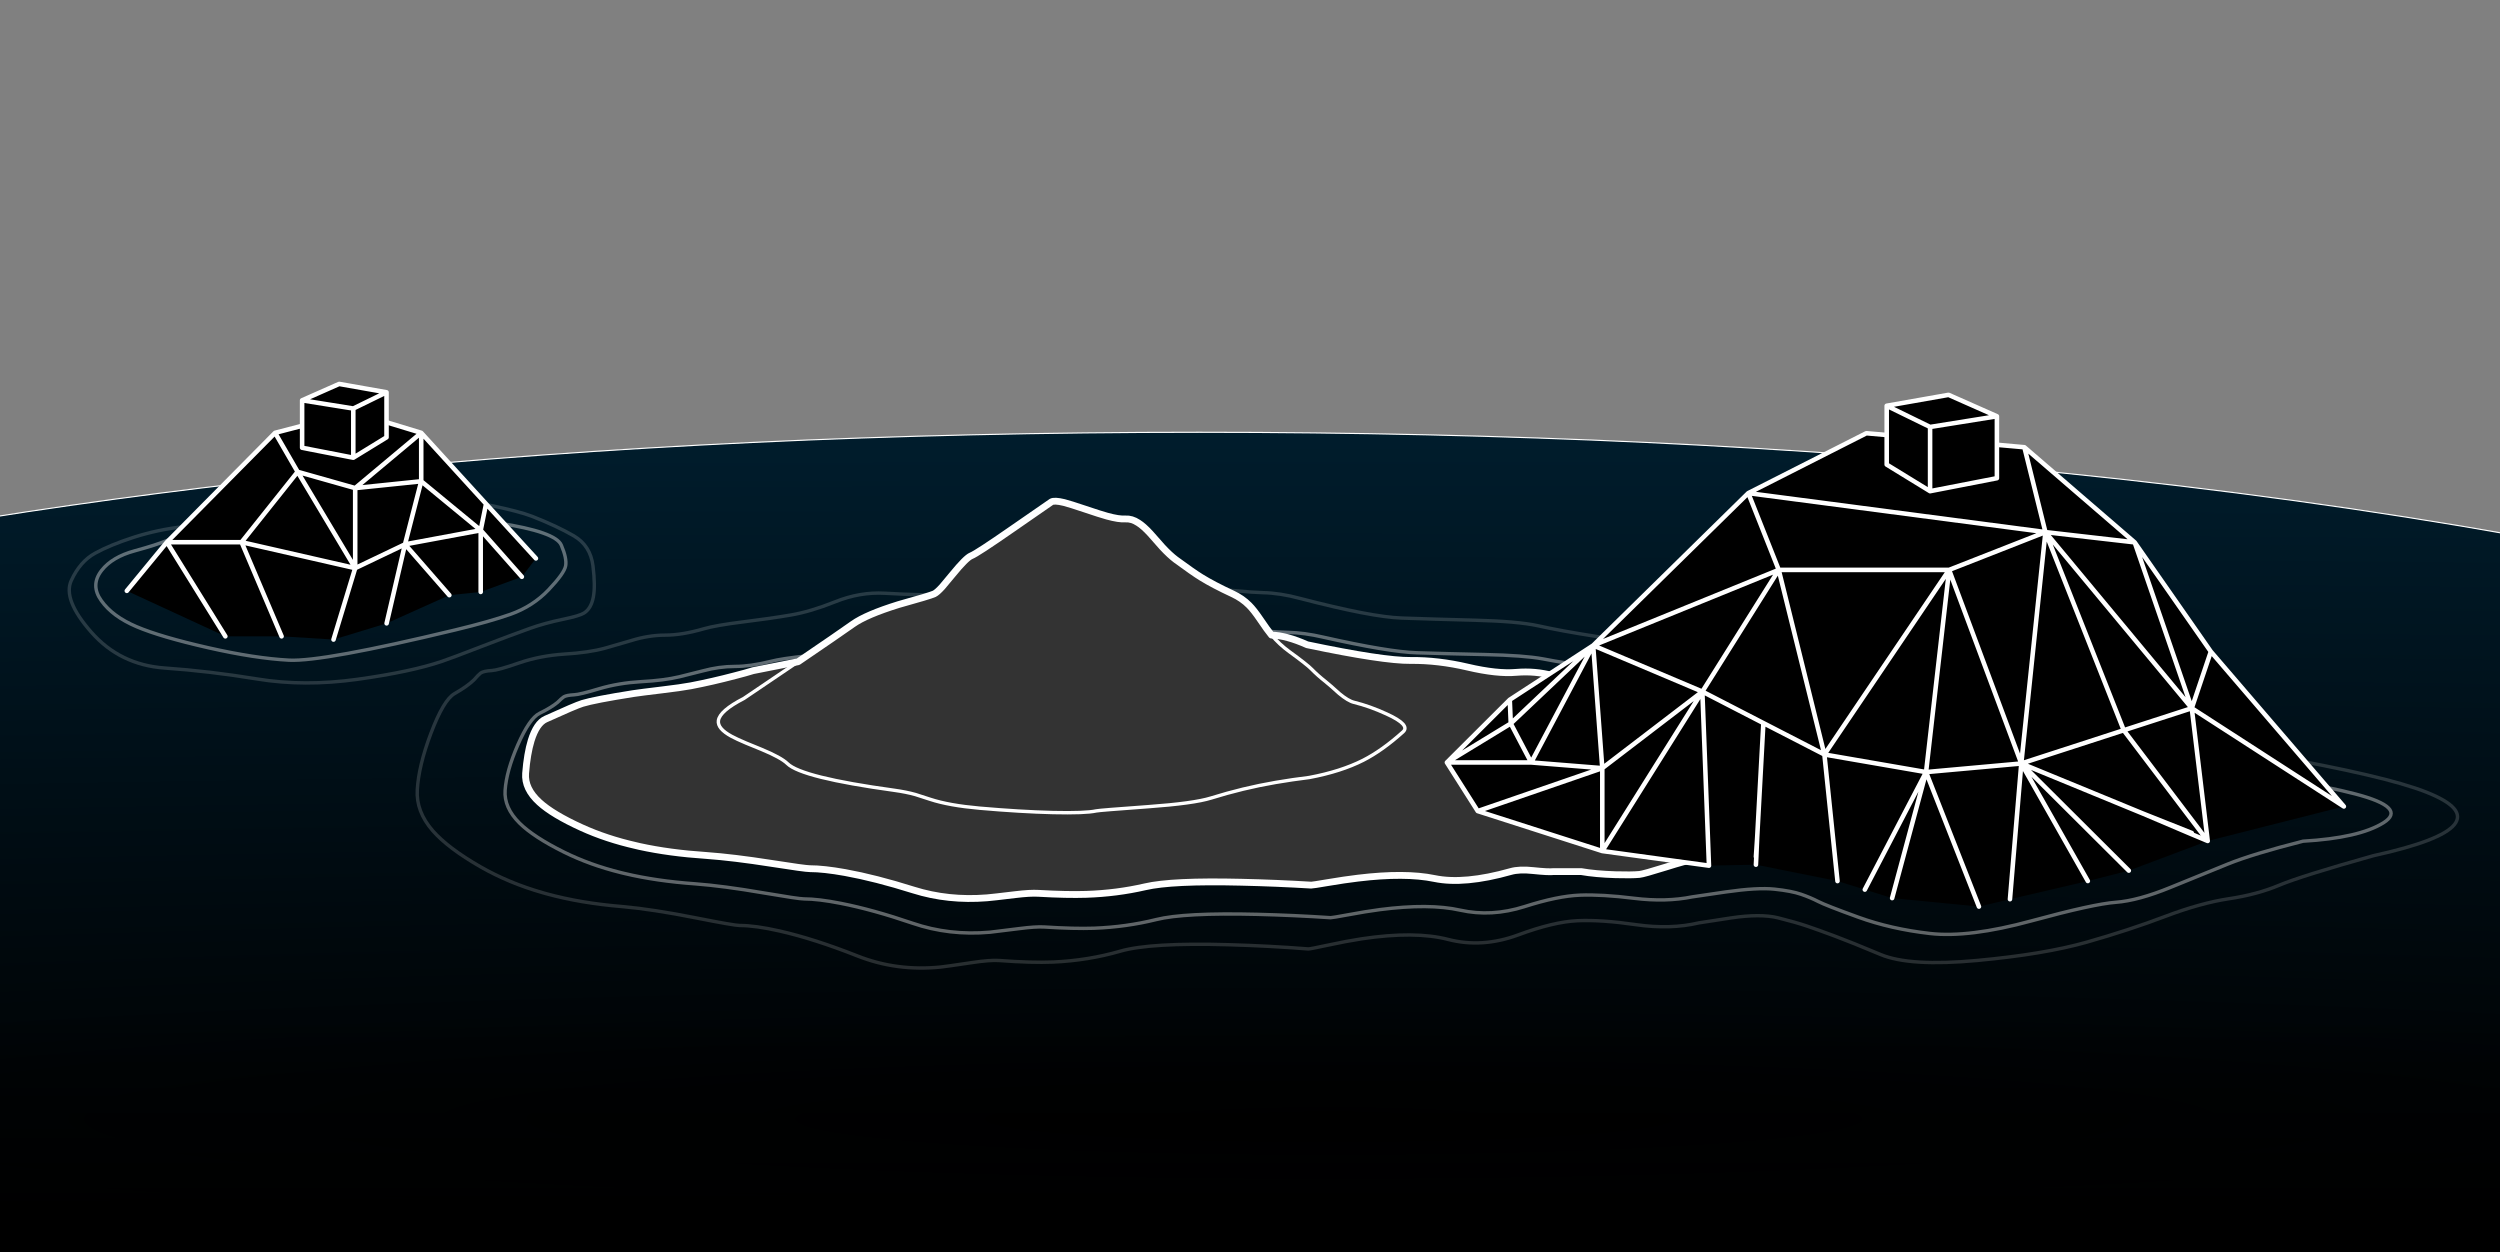
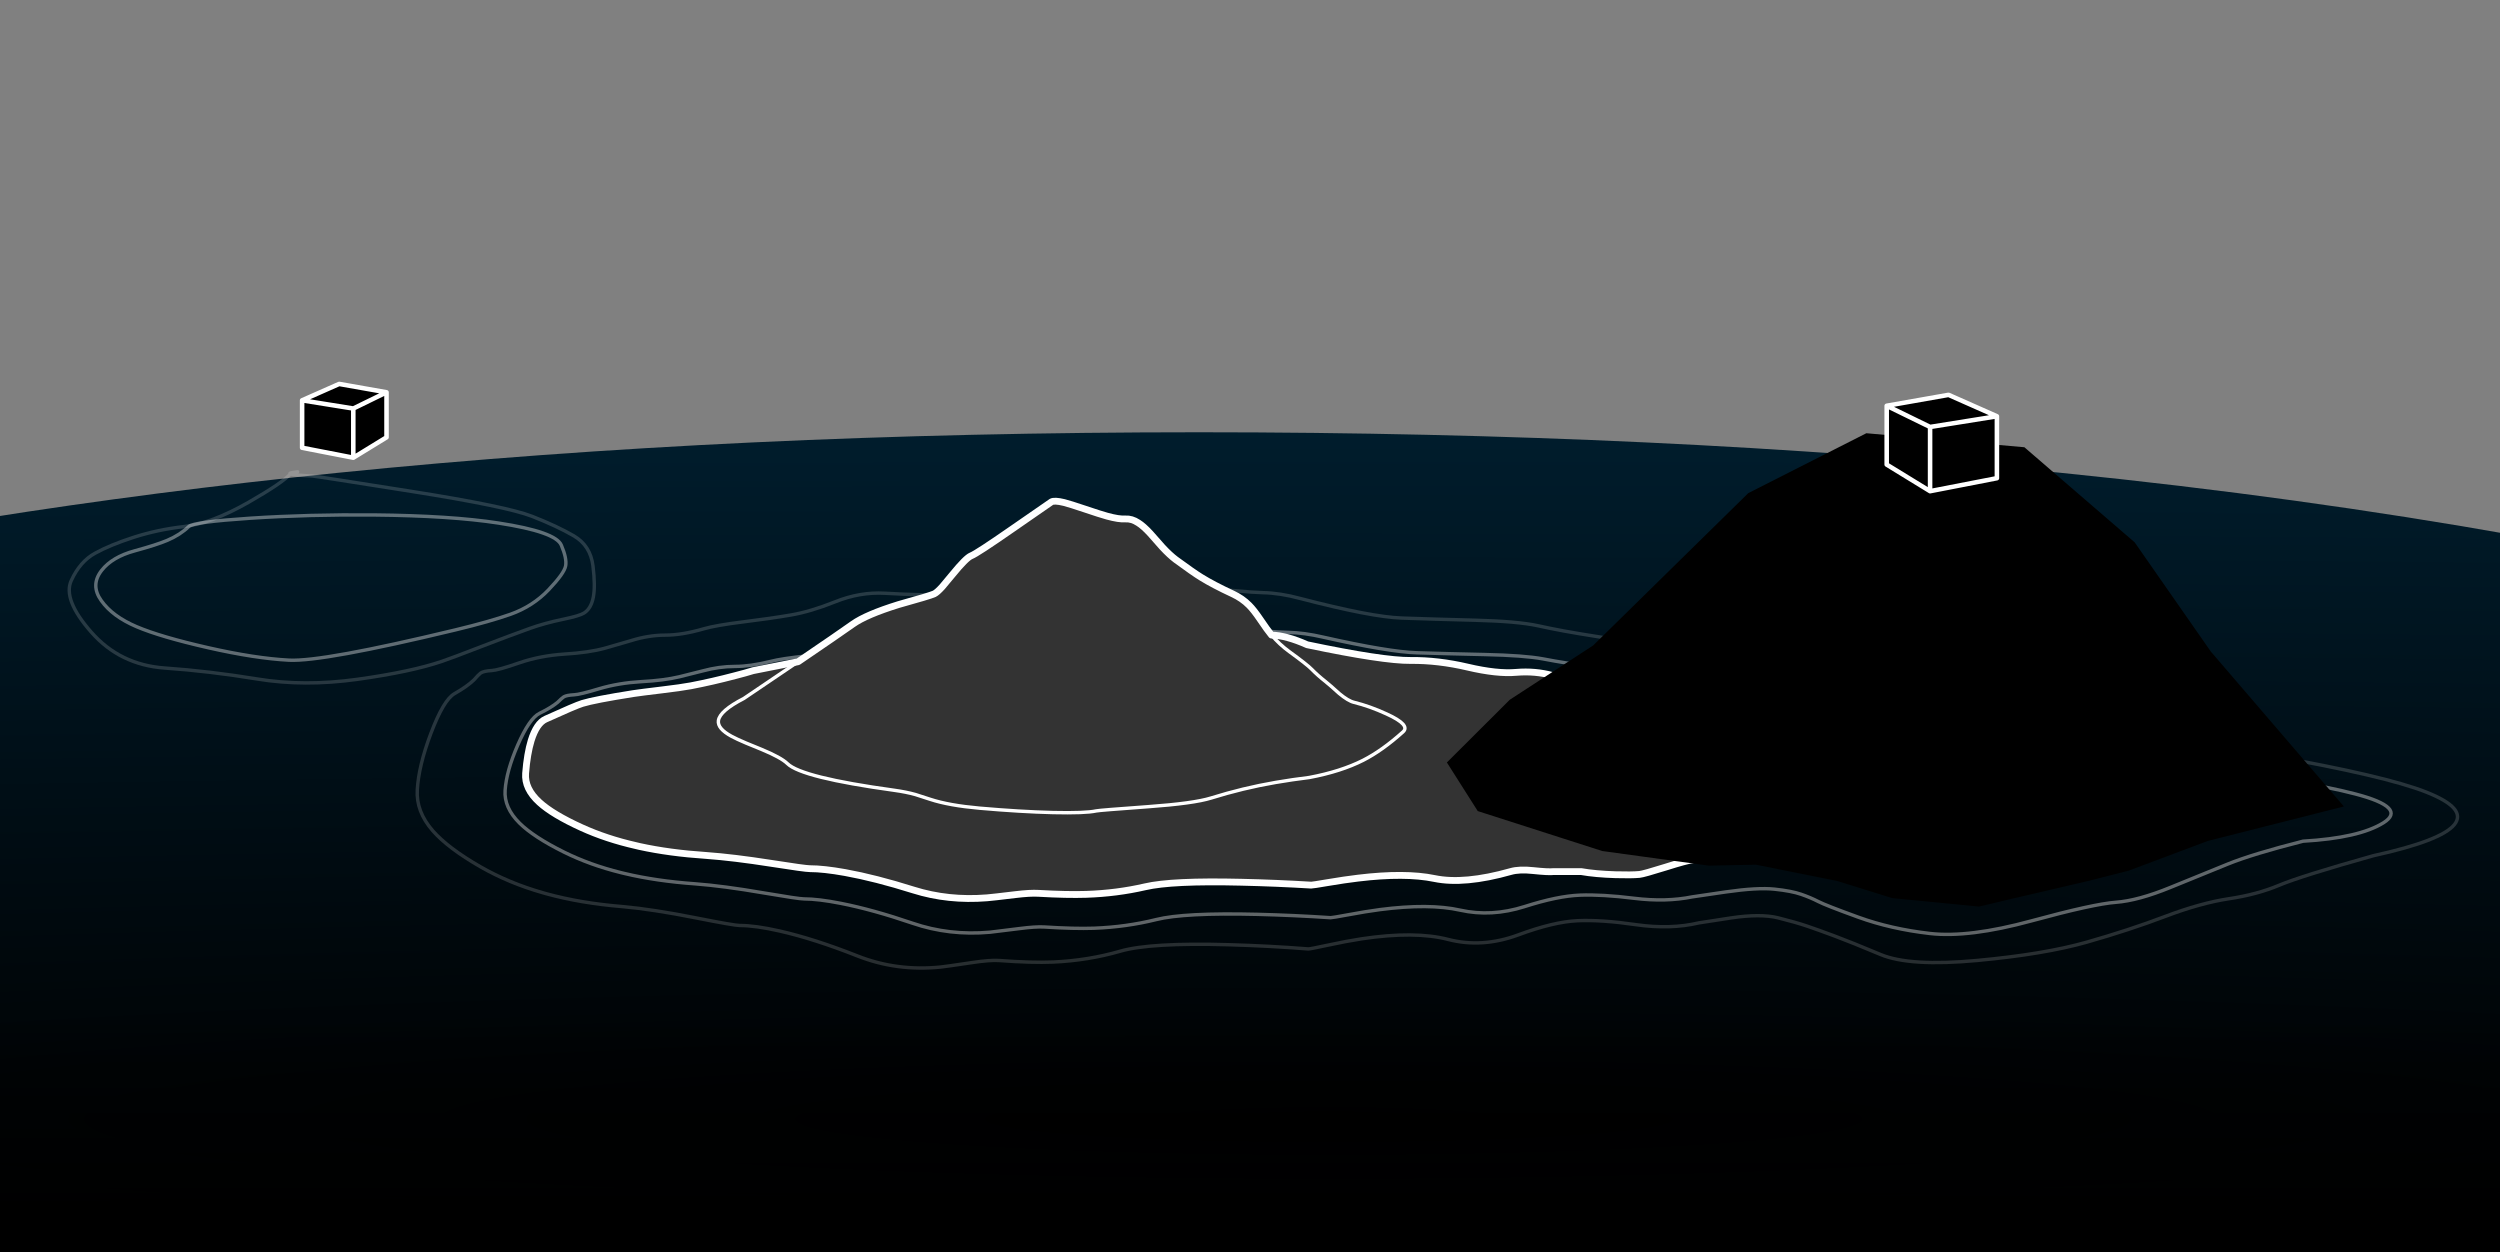
<svg xmlns="http://www.w3.org/2000/svg" xmlns:xlink="http://www.w3.org/1999/xlink" version="1.1" preserveAspectRatio="none" x="0px" y="0px" width="2196px" height="1100px" viewBox="0 0 2196 1100">
  <rect x="0" y="0" width="2196" height="1100" fill="#808080" stroke="none" />
  <defs>
    <radialGradient id="Gradient_1" gradientUnits="userSpaceOnUse" cx="0" cy="0" r="608.8" fx="0" fy="0" gradientTransform="matrix( 0, 1, -14.879, 0, 1167.2,982.95) " spreadMethod="pad">
      <stop offset="0%" stop-color="#000000" />
      <stop offset="100%" stop-color="#001D2D" />
    </radialGradient>
    <linearGradient id="Gradient_2" gradientUnits="userSpaceOnUse" x1="1033.55" y1="1065.625" x2="1033.55" y2="889.375" spreadMethod="pad">
      <stop offset="0%" stop-color="#000000" />
      <stop offset="100%" stop-color="#000000" stop-opacity="0" />
    </linearGradient>
    <g id="Layer11_0_FILL">
      <path fill="url(#Gradient_1)" stroke="none" d=" M 2216 471.45 Q 2215 471.3 2214 471.1 2213.7 471.05 2213.4 471 2211.7 470.7 2210 470.4 2019.8 436.55 1810.55 415.35 1458.7 379.7 1053.35 379.7 648.1 379.7 296.45 415.35 135.6 431.6 -14 455.4 -16 455.7 -18 456.05 -19 456.2 -20 456.4 -55.85 462.05 -91.05 468.25 -295.3 504 -477.8 554.2 -618 592.8 -740.5 671.25 -847.45 739.85 -933.4 833.75 -1008.2 915.5 -1056.55 1004.1 -1099.95 1083.7 -1109.95 1144.9 L 3216.65 1144.9 Q 3201.95 1114.8 3173.65 1067.95 3117.1 974.25 3049.3 890.5 2954.4 773.2 2850.6 692.55 2720.85 591.7 2584.55 554.2 2561.15 547.75 2537.4 541.6 2475.25 525.35 2410.6 510.75 2315.95 489.3 2216 471.45 M 1464.15 703.05 L 1400.05 741.1 1464.15 703.05 1385 735.05 1464.15 703.05 Z" />
    </g>
    <g id="Layer7_0_FILL">
      <path fill="#333333" stroke="none" d=" M 1364 593.45 Q 1348.5 589.2 1331.9 590.6 1315.15 592.1 1289.2 586 1263.2 579.9 1239.15 580.15 1215.15 580.4 1148.2 566.35 1130 558.2 1116.9 557.85 1123.7 565.95 1132.6 572.45 1147.8 583.45 1152 587.7 1157.65 593.45 1164.3 598.65 1167.85 601.45 1176.35 609.15 1184.2 615.7 1189.4 616.95 1203.1 620.3 1218 627.15 1239.2 636.8 1232.45 642.85 1214.2 659.25 1197.45 667.8 1177.95 677.7 1150.1 682.95 1135.35 684.75 1120.45 687.3 1091.7 692.25 1063.75 701 1048.65 705.7 1008.5 708.6 965.7 711.7 962.95 712.3 953.4 714.4 924.85 713.75 896.4 713.05 860.4 709.9 833.7 707.55 817.2 702.15 805.35 698.25 804.2 697.95 796.05 695.65 785.55 694.2 704.15 683 691.7 670.8 686.15 665.4 669 658.3 664.45 656.4 655.1 652.6 647.2 649.25 642.55 646.75 630.05 639.95 631.05 632.95 632.3 624.35 653.35 613.55 680.95 594.95 701.1 581.25 L 661.5 589.1 Q 655.5 591 645.55 593.55 625.85 598.75 606.9 602.4 598 604.05 581.6 606 562.85 608.25 556.25 609.25 522.1 614.65 511.55 617.9 505.4 619.8 479.35 631.65 471.3 635.3 466.6 650.45 463.05 662.05 461.7 679.3 460.65 692.8 473.8 704.75 485.45 715.4 510.8 726.95 532.6 736.9 558.65 742.8 560.2 743.2 561.8 743.55 588 749.3 620.5 751.45 644.15 753.15 677.35 758.35 707.2 763.05 711.45 763.05 723.4 763.05 742.35 766.45 768.9 771.25 802.4 781.8 832.9 791.4 867 788.65 871.5 788.3 891.8 785.85 905 784.25 912.15 784.7 937.35 786.15 954.15 785.6 981.05 784.7 1005.95 778.95 1029.35 773.5 1090.25 774.95 1121.15 775.65 1151.75 777.5 1153.25 777.5 1165.8 775.35 1181.45 772.7 1192.95 771.35 1234.25 766.35 1260.1 771.7 1286.15 777.1 1327.05 765.55 1334.6 763.4 1346.6 764.7 1360.35 766.15 1364.75 765.6 L 1388.9 765.6 Q 1401.35 767.8 1419.05 768.35 1433.2 768.75 1440.1 768.1 1443.75 767.75 1462.9 761.75 1481.95 755.75 1486.25 755.4 1489.1 755.15 1504.25 748.85 1520.5 742.1 1521.65 741.8 1522.3 741.45 1523.75 740.8 1534.75 736.2 1552.05 726.8 1569.45 717.35 1571.1 699.65 1572.7 681.95 1557.25 672.95 1541.75 664 1533.35 659.5 1524.95 654.95 1521.05 650.45 1517.2 645.95 1512.65 644.65 1508 643.3 1487.3 628.25 1466.6 613.15 1457.5 611.85 1448.35 610.5 1436.05 607.75 1423.75 604.95 1401.65 601.25 1379.5 597.5 1364 593.45 M 952.8 447.1 Q 939.9 442.75 934.6 441.4 926.05 439.35 923.5 440.9 922.45 441.5 888.75 464.95 858.25 486.15 853.1 488.2 848.6 490 836.45 504.9 830 512.8 827.65 515.45 823.1 520.45 820.6 521.65 816.8 523.4 789.3 531.05 760.95 539.85 749.15 548.2 736.7 557.05 701.1 581.25 680.95 594.95 653.35 613.55 632.3 624.35 631.05 632.95 630.05 639.95 642.55 646.75 647.2 649.25 655.1 652.6 664.45 656.4 669 658.3 686.15 665.4 691.7 670.8 704.15 683 785.55 694.2 796.05 695.65 804.2 697.95 805.35 698.25 817.2 702.15 833.7 707.55 860.4 709.9 896.4 713.05 924.85 713.75 953.4 714.4 962.95 712.3 965.7 711.7 1008.5 708.6 1048.65 705.7 1063.75 701 1091.7 692.25 1120.45 687.3 1135.35 684.75 1150.1 682.95 1177.95 677.7 1197.45 667.8 1214.2 659.25 1232.45 642.85 1239.2 636.8 1218 627.15 1203.1 620.3 1189.4 616.95 1184.2 615.7 1176.35 609.15 1167.85 601.45 1164.3 598.65 1157.65 593.45 1152 587.7 1147.8 583.45 1132.6 572.45 1123.7 565.95 1116.9 557.85 1113.45 553.7 1106.9 544 1101.35 535.8 1097.25 531.7 1091.15 525.55 1082.75 521.65 1065.7 513.7 1055.05 507.1 1048.15 502.85 1032.9 491.65 1027.55 487.65 1021 480.6 1013.8 472.3 1010.35 468.55 1004.35 462.05 999.85 459.25 994.15 455.5 988.55 455.85 983.05 456.25 972.55 453.4 966.55 451.75 952.8 447.1 Z" />
    </g>
    <g id="Layer6_0_FILL">
      <path fill="#000000" stroke="none" d=" M 1942 572.35 L 1925.25 622.1 2058.85 708.4 1942 572.35 M 1925.25 622.1 L 1939.25 738.7 2058.85 708.4 1925.25 622.1 M 1939.25 738.7 L 1924 732.3 1882.6 714.7 1775.5 670.65 1869.95 764.75 1939.25 738.7 M 1924 732.3 L 1939.25 738.7 1865.5 641.45 1775.5 670.65 1882.6 714.7 1925.25 731.7 1882.6 714.7 1924 732.3 M 1865.5 641.45 L 1925.25 622.1 1796.7 467.4 1865.5 641.45 M 1925.25 622.1 L 1865.5 641.45 1939.25 738.7 1925.25 622.1 M 1942 572.35 L 1875.1 476.4 1925.25 622.1 1942 572.35 M 1875.1 476.4 L 1796.7 467.4 1925.25 622.1 1875.1 476.4 M 1796.7 467.4 L 1775.5 670.65 1865.5 641.45 1796.7 467.4 M 1775.5 670.65 L 1796.7 467.4 1712.1 500.6 1775.5 670.65 M 1796.7 467.4 L 1875.1 476.4 1778.2 392.85 1796.7 467.4 M 1562.45 500.6 L 1602.55 662.75 1712.1 500.6 1562.45 500.6 M 1399.45 566.95 L 1495.35 607.5 1562.45 500.6 1399.45 566.95 M 1495.35 607.5 L 1399.45 566.95 1407.45 674.75 1495.35 607.5 M 1548.95 635.15 L 1602.55 662.75 1562.45 500.6 1495.35 607.5 1548.95 635.15 M 1345 669.75 L 1407.45 674.75 1399.45 566.95 1345 669.75 M 1326.2 614.65 L 1327.05 635.5 1399.45 566.95 1326.2 614.65 M 1327.05 635.5 L 1327.05 635.55 1345 669.75 1399.45 566.95 1327.05 635.5 M 1562.45 500.6 L 1535.7 433.15 1399.45 566.95 1562.45 500.6 M 1535.7 433.15 L 1562.45 500.6 1712.1 500.6 1796.7 467.4 1535.7 433.15 M 1778.2 392.85 L 1639.4 380.55 1535.7 433.15 1796.7 467.4 1778.2 392.85 M 1691.85 678.2 L 1712.1 500.6 1602.55 662.75 1691.85 678.2 M 1833.95 773.9 L 1869.95 764.75 1775.5 670.65 1833.95 773.9 M 1691.85 678.2 L 1775.5 670.65 1712.1 500.6 1691.85 678.2 M 1765.55 789.85 L 1775.5 670.65 1691.85 678.2 1738.3 796.35 1765.55 789.85 M 1775.5 670.65 L 1765.55 789.85 1833.95 773.9 1775.5 670.65 M 1501.15 760.4 L 1495.35 607.5 1407.45 747.55 1501.15 760.4 M 1542.4 759.55 L 1542.75 752.55 1543.45 736.05 1542.4 752.55 1543.45 736.05 1548.95 635.15 1495.35 607.5 1501.15 760.4 1542.4 759.55 M 1407.45 674.75 L 1407.45 747.55 1495.35 607.5 1407.45 674.75 M 1298.05 712.45 L 1407.45 747.55 1407.45 674.75 1298.05 712.45 M 1407.45 674.75 L 1345 669.75 1270.95 669.75 1298.05 712.45 1407.45 674.75 M 1345 669.75 L 1327.05 635.55 1270.95 669.75 1345 669.75 M 1327.05 635.55 L 1327.05 635.5 1326.2 614.65 1270.95 669.75 1327.05 635.55 M 1691.85 678.2 L 1662.05 788.9 1738.3 796.35 1691.85 678.2 M 1638.05 781.4 L 1662.05 788.9 1691.85 678.2 1638.05 781.4 M 1602.55 662.75 L 1614.05 773.95 1638.05 781.4 1691.85 678.2 1602.55 662.75 M 1602.55 662.75 L 1548.95 635.15 1543.45 736.05 1542.75 752.55 1542.4 759.55 1614.05 773.95 1602.55 662.75 Z" />
    </g>
    <g id="Layer5_0_FILL">
      <path fill="#000000" stroke="none" d=" M 1117.15 749.65 L 909.05 716.3 909.05 909.2 1117.15 949.65 1117.15 749.65 M 1252.25 683.65 L 1117.15 749.65 1117.15 949.65 1252.25 866.8 1252.25 683.65 M 1117.15 749.65 L 1252.25 683.65 1059.65 649.65 909.05 716.3 1117.15 749.65 Z" />
    </g>
    <g id="Layer4_0_FILL">
      <path fill="url(#Gradient_2)" stroke="none" d=" M 3348.95 1105.75 L 3348.95 877.45 -1281.85 877.45 -1281.85 1105.75 3348.95 1105.75 Z" />
    </g>
    <g id="Layer2_0_FILL">
-       <path fill="#000000" stroke="none" d=" M 312 428.75 L 370 422.75 370 380.2 312 428.75 M 422.25 465.8 L 426.95 442.6 370 380.2 370 422.75 422.25 465.8 M 212.2 476.25 L 261.45 414.45 241.65 380.2 146.6 476.25 212.2 476.25 M 310.75 362.2 L 241.65 380.2 261.45 414.45 312 428.75 370 380.2 310.75 362.2 M 422.25 519.95 L 422.25 465.8 355.75 478.15 394.7 522.8 422.25 519.95 M 422.25 519.95 L 458.4 506.65 422.25 465.8 422.25 519.95 M 339.6 547.55 L 394.7 522.8 355.75 478.15 339.6 547.55 M 370 422.75 L 355.75 478.15 422.25 465.8 370 422.75 M 426.95 442.6 L 422.25 465.8 458.4 506.65 470.75 490.5 426.95 442.6 M 146.6 476.25 L 111.4 519 197.95 558.95 146.6 476.25 M 247.35 558.95 L 212.2 476.25 146.6 476.25 197.95 558.95 247.35 558.95 M 312 499.05 L 261.45 414.45 212.2 476.25 312 499.05 M 312 428.75 L 312 499.05 355.75 478.15 370 422.75 312 428.75 M 292.95 561.8 L 312 499.05 212.2 476.25 247.35 558.95 292.95 561.8 M 312 499.05 L 292.95 561.8 339.6 547.55 355.75 478.15 312 499.05 M 312 428.75 L 261.45 414.45 312 499.05 312 428.75 Z" />
-     </g>
+       </g>
    <g id="Layer2_1_FILL">
      <path fill="#000000" stroke="none" d=" M 1117.15 749.65 L 909.05 716.3 909.05 909.2 1117.15 949.65 1117.15 749.65 M 1252.25 683.65 L 1117.15 749.65 1117.15 949.65 1252.25 866.8 1252.25 683.65 M 1117.15 749.65 L 1252.25 683.65 1059.65 649.65 909.05 716.3 1117.15 749.65 Z" />
    </g>
    <path id="Layer12_0_1_STROKES" stroke="#FFFFFF" stroke-opacity="0.157" stroke-width="3" stroke-linejoin="round" stroke-linecap="round" fill="none" d=" M 1775.5 670.65 L 1892.4 564.55" />
-     <path id="Layer11_0_1_STROKES" stroke="#FFFFFF" stroke-width="1" stroke-linejoin="round" stroke-linecap="round" fill="none" d=" M -1109.95 1144.9 Q -1099.95 1083.7 -1056.55 1004.1 -1008.2 915.5 -933.4 833.75 -847.45 739.85 -740.5 671.25 -618 592.8 -477.8 554.2 -295.3 504 -91.05 468.25 -55.85 462.05 -20 456.4 -19 456.2 -18 456.05 -16 455.7 -14 455.4 135.6 431.6 296.45 415.35 648.1 379.7 1053.35 379.7 1458.7 379.7 1810.55 415.35 2019.8 436.55 2210 470.4 2211.7 470.7 2213.4 471 2213.7 471.05 2214 471.1 2215 471.3 2216 471.45 2315.95 489.3 2410.6 510.75 2475.25 525.35 2537.4 541.6 2561.15 547.75 2584.55 554.2 2720.85 591.7 2850.6 692.55 2954.4 773.2 3049.3 890.5 3117.1 974.25 3173.65 1067.95 3201.95 1114.8 3216.65 1144.9 M 1385 735.05 L 1464.15 703.05 1400.05 741.1" />
+     <path id="Layer11_0_1_STROKES" stroke="#FFFFFF" stroke-width="1" stroke-linejoin="round" stroke-linecap="round" fill="none" d=" M -1109.95 1144.9 M 1385 735.05 L 1464.15 703.05 1400.05 741.1" />
    <path id="Layer10_0_1_STROKES" stroke="#FFFFFF" stroke-opacity="0.157" stroke-width="3" stroke-linejoin="round" stroke-linecap="round" fill="none" d=" M 255.05 416.3 Q 253.85 415.8 255.8 415.3 255.5 415.75 255.05 416.3 Z M 255.8 415.3 Q 257.15 415.05 258.4 414.85 260.2 414.7 261.45 414.45 M 255.05 416.3 Q 257.5 417.35 274.15 418.1 277.15 418.25 361.25 431.6 445.3 444.9 467.4 453.55 489.45 462.2 504.05 470.7 518.6 479.2 520.85 497 523.1 514.8 521.15 524.65 519.15 534.7 513 538.5 508.95 541 495.4 543.8 478.2 547.4 465.7 551.9 448.35 558.1 420.95 568.65 397.05 577.9 388.25 580.9 361.4 590.05 314.4 596.65 267.4 603.25 225.75 596.4 184.1 589.55 144.75 586.8 105.4 584 80.2 555.3 54.95 526.6 62.6 509.95 70.3 493.2 83.45 486 96.5 478.75 117.45 471.95 138.4 465.2 161.95 462.5 185.55 459.85 218.1 441.35 248.5 423.95 255.05 416.3 Z" />
    <path id="Layer9_0_1_STROKES" stroke="#FFFFFF" stroke-opacity="0.157" stroke-width="3" stroke-linejoin="round" stroke-linecap="round" fill="none" d=" M 1142 525.65 Q 1204.45 541.95 1231.2 542.9 1258 543.85 1295.55 544.8 1333.05 545.75 1350.9 549.65 1371.75 554.3 1400.7 558.8 1416.9 561.15 1429.5 564.95 1442 568.75 1465.55 580.6 1488.95 592.45 1496.75 598 1504.45 603.45 1532.85 622.95 1561.2 642.3 1563.8 644.75 1573.65 653.2 1573.65 656.6 1573.65 659.5 1580.3 664.05 1591.85 671.8 1595.1 674.7 1599.25 678.25 1670.95 675.45 1794.45 670.65 1844.05 658.3 1893.65 645.9 1994.35 663.7 2095.046 681.505 2131.2 695.775 2167.361 710.034 2155.975 724.275 2144.585 738.522 2084.75 751.65 2021.217 769.527 2001.95 777.625 1982.688 785.725 1957.875 789.45 1933.055 793.179 1901.675 805.075 1870.296 816.976 1833.075 827.575 1795.847 838.176 1736.675 843.675 1677.51 849.162 1651.875 838.425 1626.232 827.687 1611.825 822.3 1597.424 816.919 1587.45 813.525 1577.471 810.129 1561.95 806.25 1546.419 802.381 1520.225 806.35 1494.045 810.303 1492.3 810.65 1467.4 816.55 1437.15 812.25 1406.8 807.8 1385.7 808.75 1364.6 809.7 1333.25 821.35 1301.9 832.85 1272.25 825.25 1242.95 817.6 1196.1 824.65 1183 826.65 1165.3 830.45 1151.05 833.55 1149.3 833.55 1114.65 830.85 1079.55 829.85 1010.5 827.85 983.95 835.55 955.75 843.7 925.2 845.05 906.1 845.85 877.5 843.7 869.4 843.2 854.4 845.45 831.4 848.9 826.3 849.45 787.6 853.35 753.05 839.65 715.05 824.65 684.85 817.8 663.4 812.95 649.85 812.95 645.05 812.95 611.2 806.25 573.55 798.75 546.7 796.35 509.8 793.3 480.1 785.1 478.35 784.65 476.5 784.1 447 775.65 422.15 761.45 393.5 745 380.2 729.8 365.35 712.8 366.55 693.7 367.75 672.65 378.5 644.2 389.6 614.8 399.25 609.3 410.25 603.05 416.15 597.4 420.35 592.6 422.15 591.25 424.85 589.4 431.95 589 437.4 588.75 455.85 582.35 474.2 576 495.7 574.55 517.15 573.3 531.65 569.3 546.15 565.2 554.05 562.8 569.65 557.9 584.3 557.9 599.05 557.9 617.95 552.4 628.7 549.25 652.9 546.25 677.2 543.25 694.5 540.25 711.7 537.35 733.55 528.65 755.4 519.85 777.25 521.1 807.85 522.95 852.95 522.95 898.05 522.95 950.4 523.2 986.2 522.8 1023.3 518.85 1042.4 516.8 1058.75 517 1068.75 517.25 1084.7 518.85 1100.7 520.4 1109.35 520.6 1124.35 520.9 1142 525.65 Z" />
    <path id="Layer8_0_1_STROKES" stroke="#FFFFFF" stroke-opacity="0.376" stroke-width="3" stroke-linejoin="round" stroke-linecap="round" fill="none" d=" M 1162 559.6 Q 1219.85 572.65 1244.65 573.4 1269.45 574.2 1304.2 574.95 1339 575.7 1355.5 578.8 1374.85 582.55 1401.65 586.1 1416.65 588 1428.3 591.05 1439.95 594.1 1461.7 603.6 1483.4 613.05 1490.65 617.5 1497.75 621.9 1524.05 637.5 1550.3 653 1552.75 654.95 1561.8 661.7 1561.8 664.4 1561.8 666.8 1568 670.4 1578.7 676.6 1581.7 678.9 1585.55 681.75 1651.95 679.55 1766.35 675.7 1797.1 675.15 1892.15 673.7 1949.05 678.75 2022.703 685.355 2068.825 697.4 2114.942 709.433 2093.6 722.75 2072.259 736.07 2023 738.9 1978.858 750.094 1956.875 759 1934.892 767.899 1906.525 779.5 1878.154 791.111 1858.55 792.575 1838.937 794.03 1784.225 808.95 1729.52 823.88 1695.275 819.975 1661.028 816.062 1632.375 805.675 1603.714 795.294 1597.125 791.875 1590.547 788.469 1582.15 785.55 1573.751 782.626 1558.775 781.05 1543.799 779.467 1515.95 783.475 1488.1 787.495 1486.5 787.8 1463.4 792.5 1435.35 789.05 1407.3 785.55 1387.75 786.3 1368.25 787.05 1339.15 796.35 1310.1 805.6 1282.65 799.5 1255.45 793.4 1212.1 799 1199.95 800.6 1183.6 803.65 1170.35 806.1 1168.8 806.1 1136.65 803.95 1104.2 803.15 1040.15 801.6 1015.6 807.75 989.45 814.25 961.15 815.35 943.5 815.95 917 814.25 909.5 813.85 895.6 815.65 874.3 818.4 869.6 818.85 833.75 822 801.7 811 766.55 799 738.55 793.5 718.7 789.6 706.15 789.6 701.65 789.6 670.3 784.25 635.45 778.25 610.6 776.35 576.4 773.9 548.9 767.35 547.25 766.95 545.55 766.55 518.2 759.8 495.25 748.4 468.7 735.2 456.4 723.05 442.6 709.4 443.7 694.1 444.85 677.3 454.75 654.55 465.05 630.95 474 626.55 484.2 621.55 489.65 617.05 493.55 613.2 495.25 612.1 497.7 610.65 504.3 610.3 509.35 610.1 526.4 604.95 543.45 599.9 563.35 598.75 583.2 597.7 596.65 594.5 610.05 591.25 617.35 589.3 631.85 585.4 645.4 585.4 659.05 585.4 676.6 581.05 686.5 578.45 709 576.1 731.45 573.65 747.45 571.3 763.4 568.95 783.7 561.95 803.9 554.95 824.15 555.95 852.5 557.4 894.25 557.4 936 557.4 984.55 557.6 1017.7 557.3 1052.05 554.15 1069.75 552.45 1084.9 552.65 1094.15 552.85 1108.95 554.15 1123.75 555.35 1131.8 555.5 1145.6 555.8 1162 559.6 Z M 493.05 478.85 Q 498.05 490.55 496.85 497.1 495.65 503.6 481.85 518.1 468.05 532.6 448.4 539.6 430.45 545.95 400.05 553.3 283.5 581.4 253.9 579.9 224.25 578.35 182.6 568.9 140.9 559.4 119.9 550.45 98.9 541.5 89.05 527.7 79.1 513.95 89.35 500.95 98.6 489.25 118.15 483.9 137.85 478.55 147.15 474.55 158.5 469.65 165.9 462.45 170.05 458.5 219.8 455.2 271.75 451.8 328.85 452.35 396.15 453 437.9 459.45 488.1 467.15 493.05 478.85 Z" />
    <path id="Layer7_0_1_STROKES" stroke="#FFFFFF" stroke-width="6" stroke-linejoin="round" stroke-linecap="round" fill="none" d=" M 1521.65 741.8 Q 1520.5 742.1 1504.25 748.85 1489.1 755.15 1486.25 755.4 1481.95 755.75 1462.9 761.75 1443.75 767.75 1440.1 768.1 1433.2 768.75 1419.05 768.35 1401.35 767.8 1388.9 765.6 L 1364.75 765.6 Q 1360.35 766.15 1346.6 764.7 1334.6 763.4 1327.05 765.55 1286.15 777.1 1260.1 771.7 1234.25 766.35 1192.95 771.35 1181.45 772.7 1165.8 775.35 1153.25 777.5 1151.75 777.5 1121.15 775.65 1090.25 774.95 1029.35 773.5 1005.95 778.95 981.05 784.7 954.15 785.6 937.35 786.15 912.15 784.7 905 784.25 891.8 785.85 871.5 788.3 867 788.65 832.9 791.4 802.4 781.8 768.9 771.25 742.35 766.45 723.4 763.05 711.45 763.05 707.2 763.05 677.35 758.35 644.15 753.15 620.5 751.45 588 749.3 561.8 743.55 560.2 743.2 558.65 742.8 532.6 736.9 510.8 726.95 485.45 715.4 473.8 704.75 460.65 692.8 461.7 679.3 463.05 662.05 466.6 650.45 471.3 635.3 479.35 631.65 505.4 619.8 511.55 617.9 522.1 614.65 556.25 609.25 562.85 608.25 581.6 606 598 604.05 606.9 602.4 625.85 598.75 645.55 593.55 655.5 591 661.5 589.1 L 701.1 581.25 Q 736.7 557.05 749.15 548.2 760.95 539.85 789.3 531.05 816.8 523.4 820.6 521.65 823.1 520.45 827.65 515.45 830 512.8 836.45 504.9 848.6 490 853.1 488.2 858.25 486.15 888.75 464.95 922.45 441.5 923.5 440.9 926.05 439.35 934.6 441.4 939.9 442.75 952.8 447.1 966.55 451.75 972.55 453.4 983.05 456.25 988.55 455.85 994.15 455.5 999.85 459.25 1004.35 462.05 1010.35 468.55 1013.8 472.3 1021 480.6 1027.55 487.65 1032.9 491.65 1048.15 502.85 1055.05 507.1 1065.7 513.7 1082.75 521.65 1091.15 525.55 1097.25 531.7 1101.35 535.8 1106.9 544 1113.45 553.7 1116.9 557.85 1130 558.2 1148.2 566.35 1215.15 580.4 1239.15 580.15 1263.2 579.9 1289.2 586 1315.15 592.1 1331.9 590.6 1348.5 589.2 1364 593.45 1379.5 597.5 1401.65 601.25 1423.75 604.95 1436.05 607.75 1448.35 610.5 1457.5 611.85 1466.6 613.15 1487.3 628.25 1508 643.3 1512.65 644.65 1517.2 645.95 1521.05 650.45 1524.95 654.95 1533.35 659.5 1541.75 664 1557.25 672.95 1572.7 681.95 1571.1 699.65 1569.45 717.35 1552.05 726.8 1534.75 736.2 1523.75 740.8 1522.3 741.45 1521.65 741.8 Z" />
    <path id="Layer7_0_2_STROKES" stroke="#FFFFFF" stroke-width="3" stroke-linejoin="round" stroke-linecap="round" fill="none" d=" M 1116.9 557.85 Q 1123.7 565.95 1132.6 572.45 1147.8 583.45 1152 587.7 1157.65 593.45 1164.3 598.65 1167.85 601.45 1176.35 609.15 1184.2 615.7 1189.4 616.95 1203.1 620.3 1218 627.15 1239.2 636.8 1232.45 642.85 1214.2 659.25 1197.45 667.8 1177.95 677.7 1150.1 682.95 1135.35 684.75 1120.45 687.3 1091.7 692.25 1063.75 701 1048.65 705.7 1008.5 708.6 965.7 711.7 962.95 712.3 953.4 714.4 924.85 713.75 896.4 713.05 860.4 709.9 833.7 707.55 817.2 702.15 805.35 698.25 804.2 697.95 796.05 695.65 785.55 694.2 704.15 683 691.7 670.8 686.15 665.4 669 658.3 664.45 656.4 655.1 652.6 647.2 649.25 642.55 646.75 630.05 639.95 631.05 632.95 632.3 624.35 653.35 613.55 680.95 594.95 701.1 581.25" />
-     <path id="Layer6_0_1_STROKES" stroke="#FFFFFF" stroke-width="4" stroke-linejoin="round" stroke-linecap="round" fill="none" d=" M 1778.2 392.85 L 1639.4 380.55 1535.7 433.15 1796.7 467.4 1778.2 392.85 1875.1 476.4 1942 572.35 2058.85 708.4 M 1501.15 760.4 L 1407.45 747.55 1298.05 712.45 1270.95 669.75 1326.2 614.65 1399.45 566.95 1535.7 433.15 1562.45 500.6 1712.1 500.6 1796.7 467.4 1875.1 476.4 1925.25 622.1 1942 572.35 M 1345 669.75 L 1399.45 566.95 1327.05 635.525 1327.05 635.55 1345 669.75 1407.45 674.75 1399.45 566.95 1562.45 500.6 1602.55 662.75 1712.1 500.6 1775.5 670.65 1796.7 467.4 1925.25 622.1 2058.85 708.4 M 1326.2 614.65 L 1327.05 635.525 M 1407.45 747.55 L 1407.45 674.75 1298.05 712.45 M 1614.05 773.95 L 1602.55 662.75 1548.95 635.15 1543.475 736.05 1542.75 752.575 1542.4 759.55 M 1543.475 736.05 L 1542.4 752.55 M 1501.15 760.4 L 1495.35 607.5 1407.45 747.55 M 1548.95 635.15 L 1495.35 607.5 1399.45 566.95 M 1562.45 500.6 L 1495.35 607.5 1407.45 674.75 M 1662.05 788.9 L 1691.85 678.2 1638.05 781.425 M 1833.95 773.9 L 1775.5 670.65 1765.55 789.85 M 1775.5 670.65 L 1691.85 678.2 1738.3 796.35 M 1925.25 622.1 L 1865.5 641.45 1939.25 738.7 1925.25 622.1 Z M 1925.25 731.7 L 1882.625 714.725 1924.025 732.325 1939.25 738.7 M 1775.5 670.65 L 1865.5 641.45 1796.7 467.4 M 1882.625 714.725 L 1775.5 670.65 1869.95 764.75 M 1712.1 500.6 L 1691.85 678.2 1602.55 662.75 M 1327.05 635.55 L 1270.95 669.75 1345 669.75" />
    <path id="Layer5_0_1_STROKES" stroke="#FFFFFF" stroke-width="4" stroke-linejoin="round" stroke-linecap="round" fill="none" d=" M 1753.808 365.628 L 1695.115 375.034 1657.011 356.419 1711.333 346.83 1753.808 365.628 Z M 1753.808 365.628 L 1753.808 420.034 1695.115 431.443 1695.115 375.034 M 1657.011 356.419 L 1657.011 408.075 1695.115 431.443" />
    <path id="Layer4_0_1_STROKES" stroke="#FFFFFF" stroke-width="4" stroke-linejoin="round" stroke-linecap="round" fill="none" d=" M 3348.95 1113.75 L 3348.95 1197.75 -1281.85 1197.75 -1281.85 1113.75" />
-     <path id="Layer2_0_1_STROKES" stroke="#FFFFFF" stroke-width="4" stroke-linejoin="round" stroke-linecap="round" fill="none" d=" M 111.4 519 L 146.6 476.25 241.65 380.2 310.75 362.2 370 380.2 426.95 442.6 470.75 490.5 M 312 428.75 L 261.45 414.45 312 499.05 312 428.75 370 380.2 370 422.75 422.25 465.8 426.95 442.6 M 339.6 547.55 L 355.75 478.15 312 499.05 292.95 561.8 M 247.35 558.95 L 212.2 476.25 146.6 476.25 197.95 558.95 M 212.2 476.25 L 261.45 414.45 241.65 380.2 M 212.2 476.25 L 312 499.05 M 355.75 478.15 L 370 422.75 312 428.75 M 458.4 506.65 L 422.25 465.8 422.25 519.95 M 422.25 465.8 L 355.75 478.15 394.7 522.8" />
    <path id="Layer2_1_1_STROKES" stroke="#FFFFFF" stroke-width="4" stroke-linejoin="round" stroke-linecap="round" fill="none" d=" M 265.691 351.886 L 310.717 359.101 339.949 344.821 298.276 337.465 265.691 351.886 Z M 265.691 351.886 L 265.691 393.623 310.717 402.375 310.717 359.101 M 339.949 344.821 L 339.949 384.449 310.717 402.375" />
  </defs>
  <g transform="matrix( 1, 0, 0, 1, 0,0) ">
    <use xlink:href="#Layer12_0_1_STROKES" />
  </g>
  <g transform="matrix( 1, 0, 0, 1, 0,0) ">
    <use xlink:href="#Layer11_0_FILL" />
    <use xlink:href="#Layer11_0_1_STROKES" />
  </g>
  <g transform="matrix( 1, 0, 0, 1, 0,0) ">
    <use xlink:href="#Layer10_0_1_STROKES" />
  </g>
  <g transform="matrix( 1, 0, 0, 1, 0,0) ">
    <use xlink:href="#Layer9_0_1_STROKES" />
  </g>
  <g transform="matrix( 1, 0, 0, 1, 0,0) ">
    <use xlink:href="#Layer8_0_1_STROKES" />
  </g>
  <g transform="matrix( 1, 0, 0, 1, 0,0) ">
    <use xlink:href="#Layer7_0_FILL" />
    <use xlink:href="#Layer7_0_1_STROKES" />
    <use xlink:href="#Layer7_0_2_STROKES" />
  </g>
  <g transform="matrix( 1, 0, 0, 1, 0,0) ">
    <use xlink:href="#Layer6_0_FILL" />
    <use xlink:href="#Layer6_0_1_STROKES" />
  </g>
  <g transform="matrix( -0.282, 0, 0, 0.282, 2010.2,163.6) ">
    <use xlink:href="#Layer5_0_FILL" />
    <use xlink:href="#Layer5_0_1_STROKES" transform="matrix( -3.546, 0, 0, 3.546, 7127.25,-580.05) " />
  </g>
  <g transform="matrix( 1, 0, 0, 1, 0,0) ">
    <use xlink:href="#Layer4_0_FILL" />
    <use xlink:href="#Layer4_0_1_STROKES" />
  </g>
  <g transform="matrix( 1, 0, 0, 1, 0,0) ">
    <use xlink:href="#Layer2_0_FILL" />
    <use xlink:href="#Layer2_0_1_STROKES" />
  </g>
  <g transform="matrix( 0.216, 0, 0, 0.216, 69,196.9) ">
    <use xlink:href="#Layer2_1_FILL" />
    <use xlink:href="#Layer2_1_1_STROKES" transform="matrix( 4.622, 0, 0, 4.622, -318.85,-910) " />
  </g>
</svg>